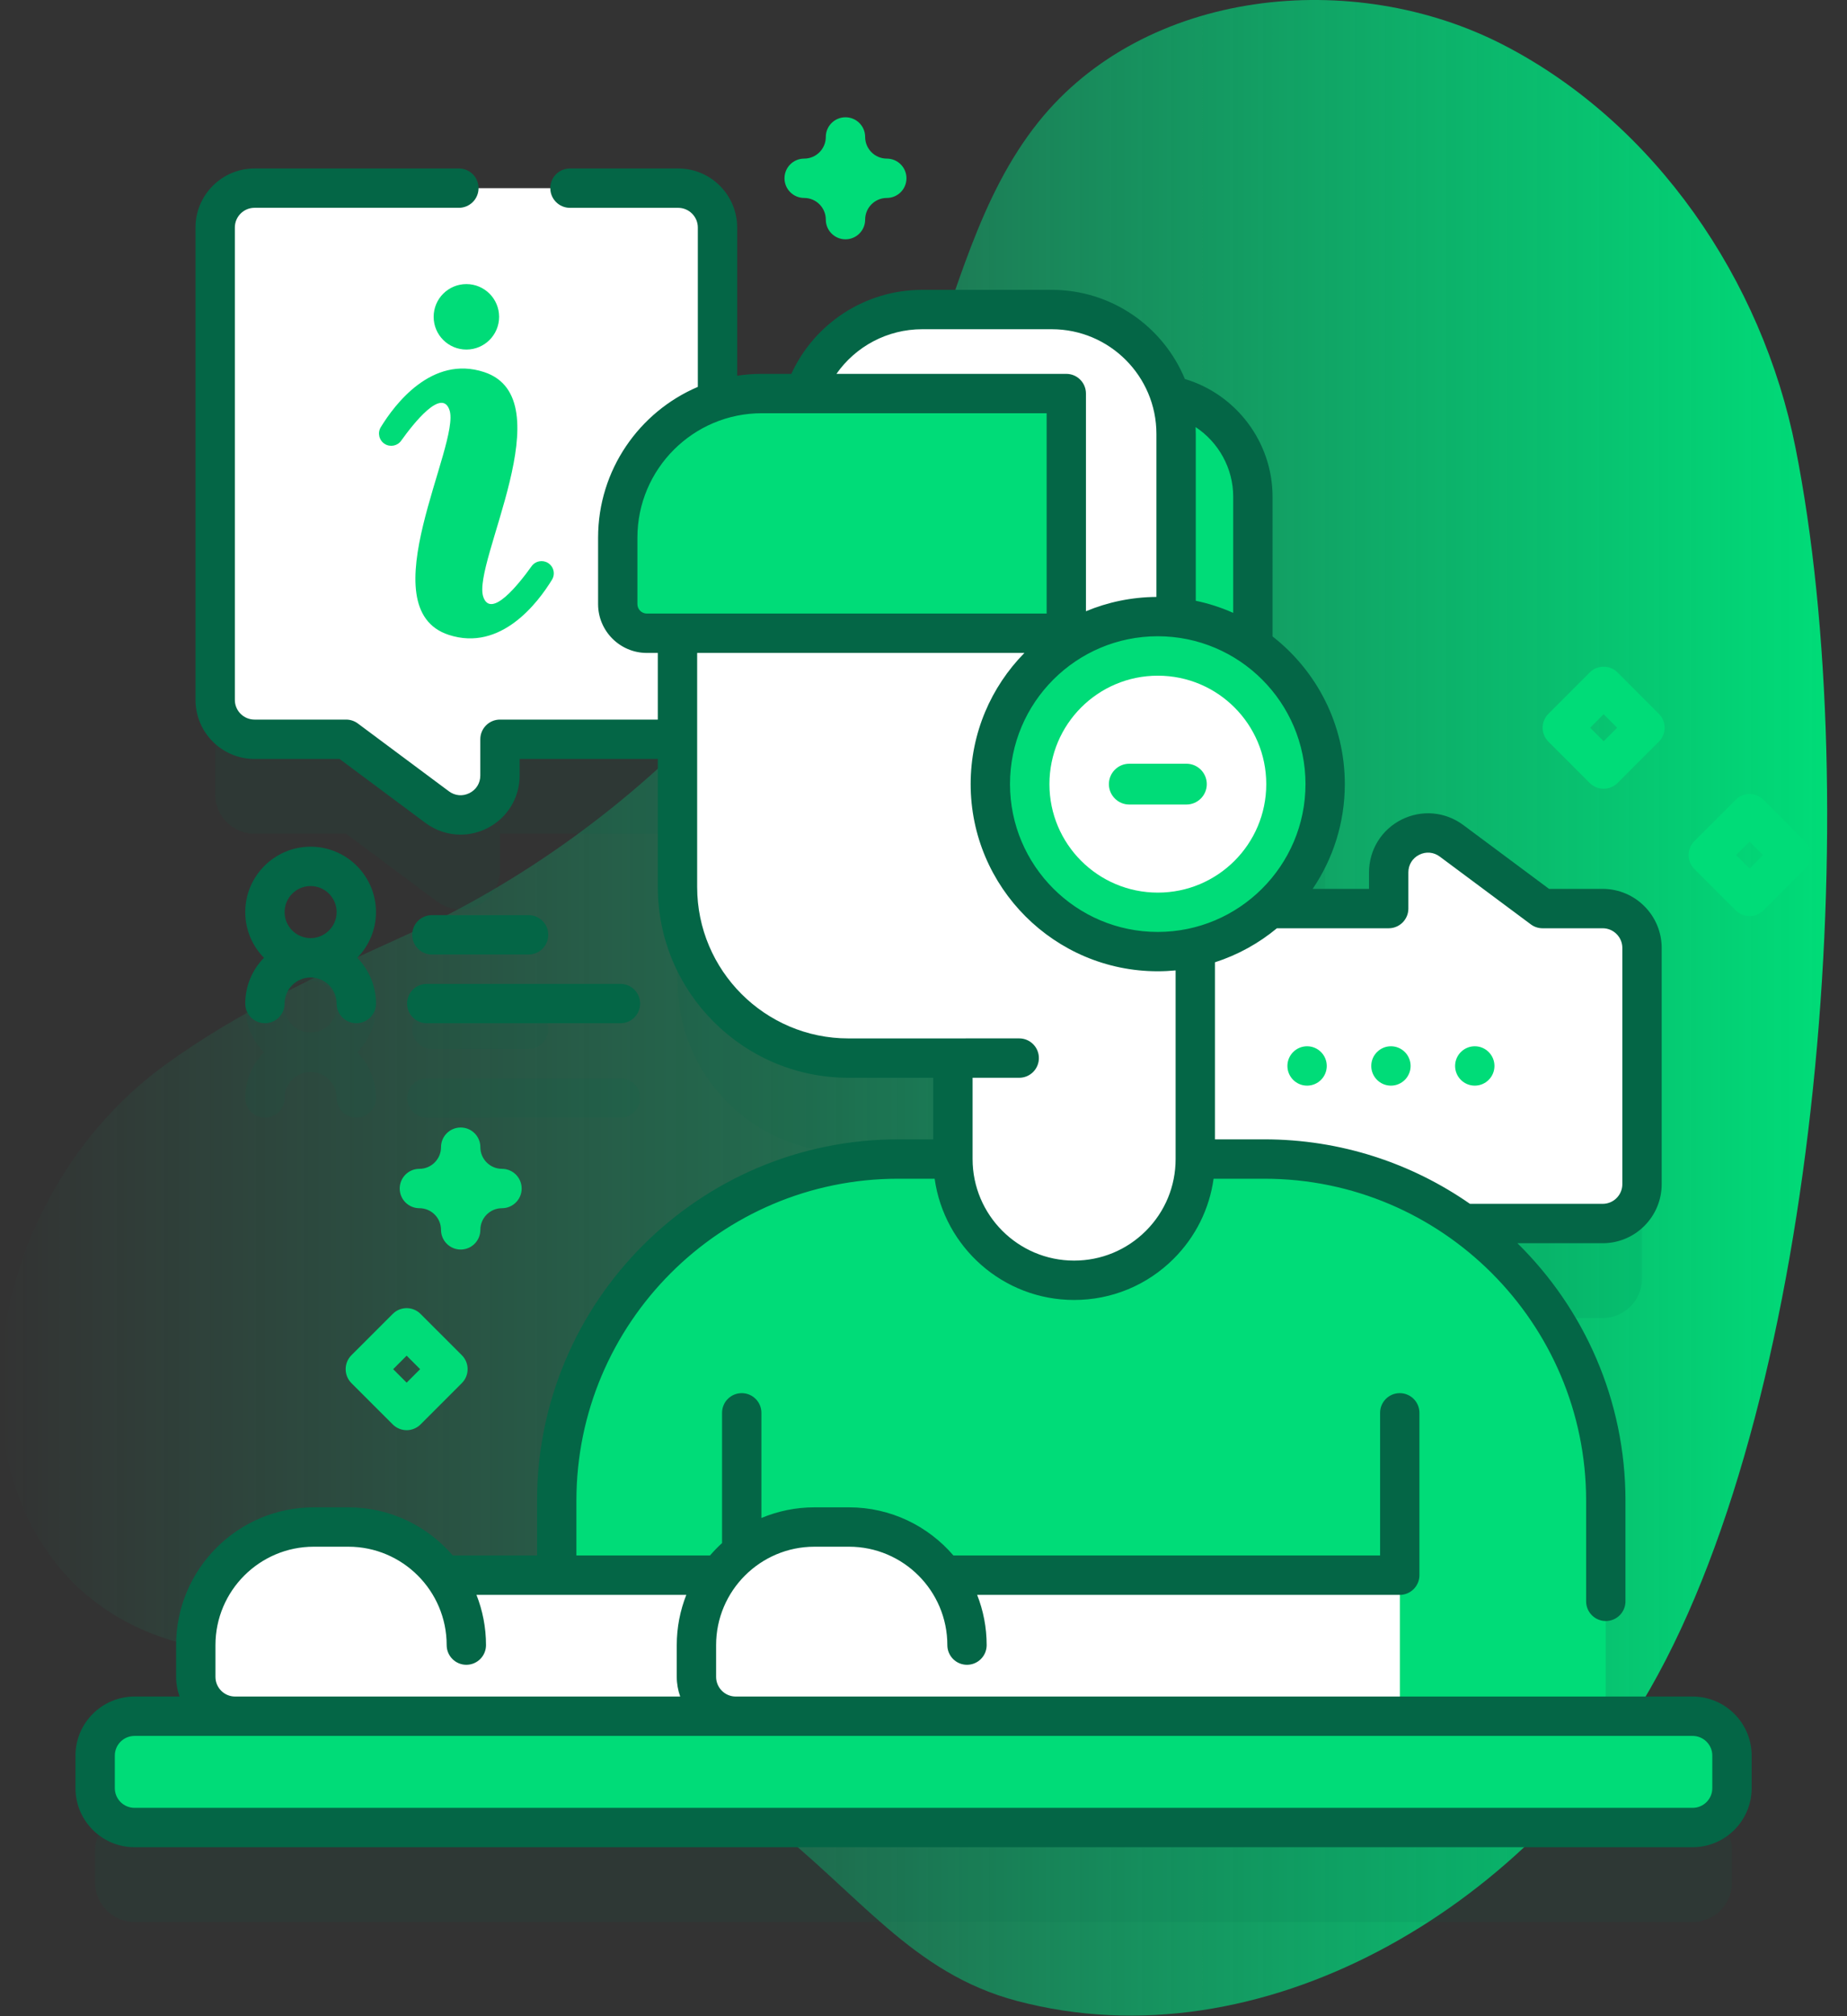
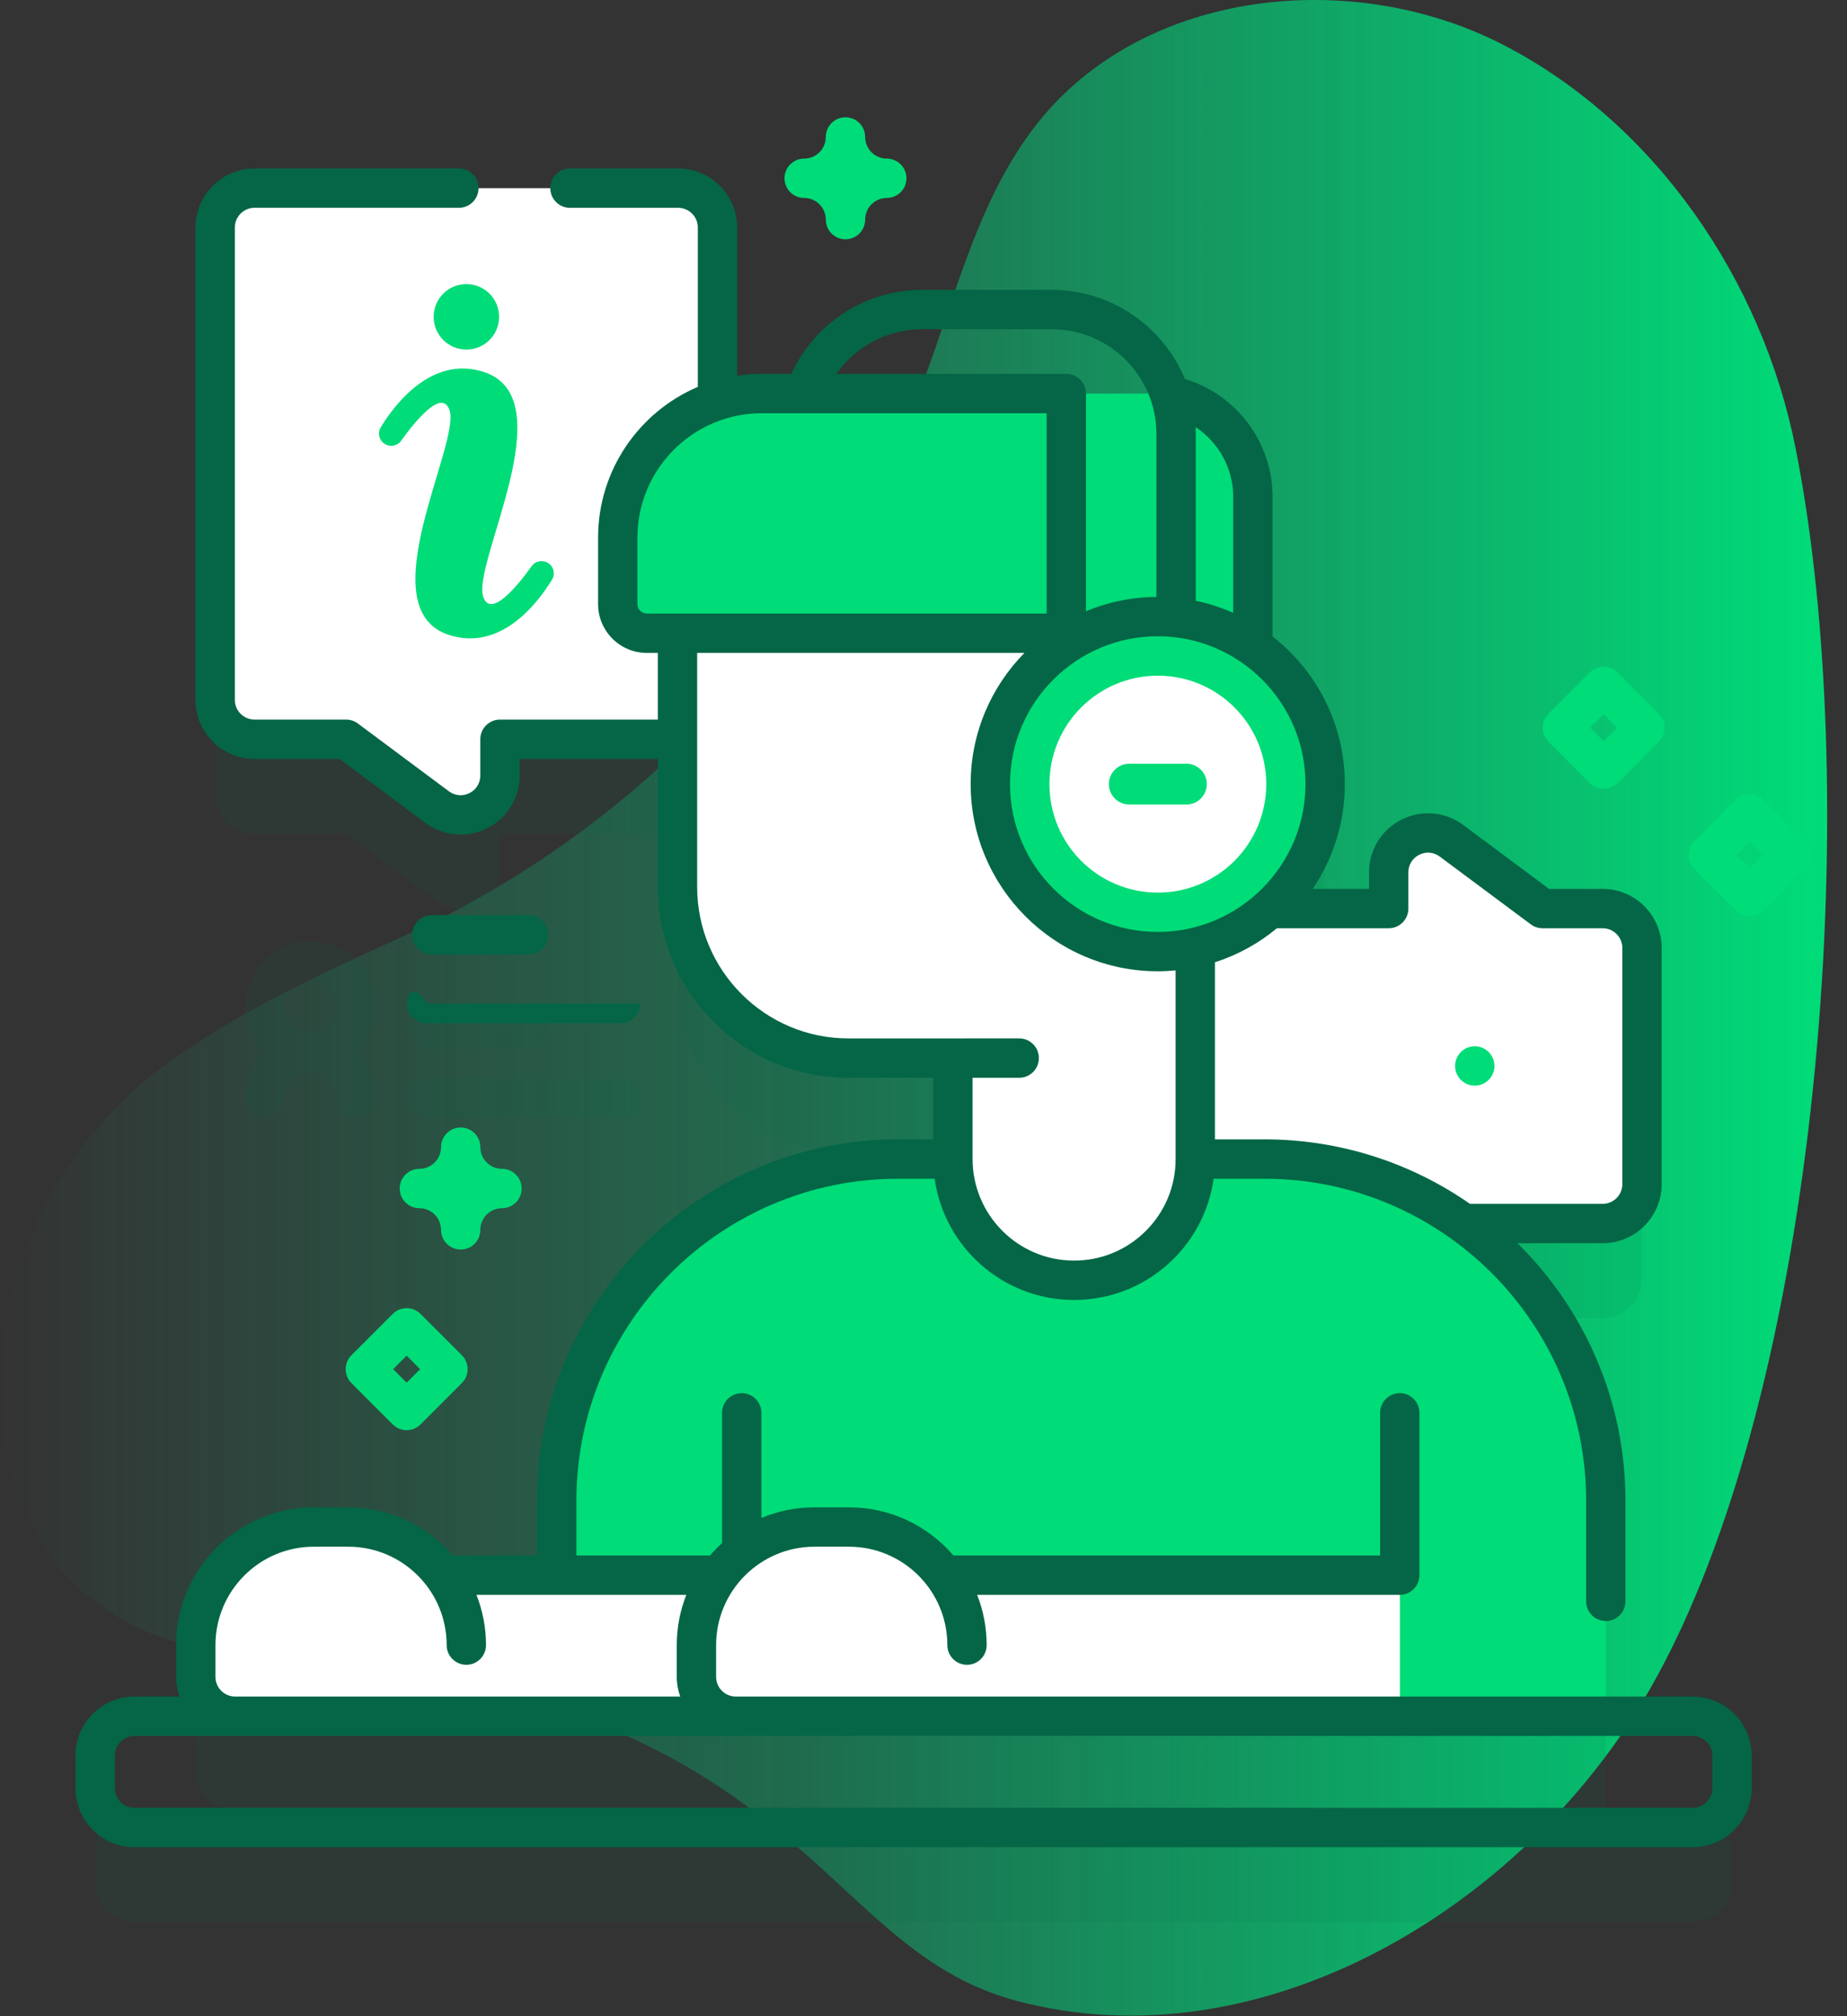
<svg xmlns="http://www.w3.org/2000/svg" width="66" height="72" viewBox="0 0 66 72" fill="none">
  <rect x="0" y="0" width="66" height="72" fill="#333333" stroke="none" />
  <path d="M64.159 15.986C62.97 10.009 59.161 4.419 53.748 1.617C48.335 -1.185 40.902 -0.394 37.098 4.368C34.981 7.018 34.191 10.449 32.994 13.622C29.717 22.301 22.898 29.581 14.451 33.417C11.474 34.769 8.512 36.121 5.872 38.049C-2.369 44.067 -2.369 58.333 8.645 59.019C28.962 60.284 28.843 69.466 36.334 71.453C45.065 73.769 54.487 68.139 58.971 60.297C65.053 49.661 66.661 28.562 64.159 15.986Z" fill="url(#paint0_linear_1011_5495)" />
  <g opacity="0.1">
    <path d="M60.484 64.661H57.38V56.964C57.38 52.89 55.383 49.283 52.315 47.067H57.27C58.046 47.067 58.675 46.438 58.675 45.661V37.227C58.675 36.449 58.046 35.821 57.27 35.821H55.121L51.868 33.398C50.941 32.708 49.623 33.37 49.623 34.526V35.821H45.371C46.587 34.726 47.352 33.139 47.352 31.374C47.352 29.333 46.33 27.532 44.77 26.452V21.113C44.77 19.326 43.498 17.836 41.809 17.498C41.232 15.716 39.559 14.427 37.585 14.427H32.951C31.054 14.427 29.366 15.632 28.751 17.427H27.22C26.668 17.427 26.137 17.514 25.639 17.675V11.498C25.639 10.721 25.009 10.092 24.233 10.092H9.095C8.319 10.092 7.689 10.721 7.689 11.498V28.368C7.689 29.144 8.319 29.773 9.095 29.773H12.367L15.621 32.195C16.548 32.885 17.866 32.224 17.866 31.067V29.773H24.209V35.049C24.209 38.423 26.944 41.158 30.318 41.158H34.052V44.763H32.096C25.357 44.763 19.895 50.225 19.895 56.964V59.624H15.845C15.077 58.581 13.841 57.904 12.447 57.904H11.214C8.884 57.904 6.996 59.792 6.996 62.121V63.255C6.996 64.032 7.625 64.661 8.402 64.661H4.806C4.03 64.661 3.4 65.29 3.4 66.067V67.229C3.4 68.006 4.03 68.635 4.806 68.635H60.484C61.261 68.635 61.89 68.006 61.89 67.229V66.067C61.89 65.291 61.261 64.661 60.484 64.661Z" fill="#046646" />
    <path d="M15.433 37.459H18.888C19.276 37.459 19.591 37.144 19.591 36.756C19.591 36.367 19.276 36.053 18.888 36.053H15.433C15.045 36.053 14.73 36.367 14.73 36.756C14.73 37.144 15.045 37.459 15.433 37.459Z" fill="#046646" />
    <path d="M15.254 39.914H22.175C22.563 39.914 22.878 39.599 22.878 39.211C22.878 38.823 22.563 38.508 22.175 38.508H15.254C14.866 38.508 14.551 38.823 14.551 39.211C14.551 39.599 14.866 39.914 15.254 39.914Z" fill="#046646" />
    <path d="M9.467 39.913C9.855 39.913 10.169 39.598 10.169 39.21C10.169 38.697 10.587 38.28 11.099 38.28C11.612 38.28 12.029 38.697 12.029 39.21C12.029 39.598 12.344 39.913 12.732 39.913C13.12 39.913 13.435 39.598 13.435 39.21C13.435 38.575 13.179 37.999 12.766 37.578C13.179 37.156 13.435 36.58 13.435 35.945C13.435 34.657 12.387 33.609 11.099 33.609C9.811 33.609 8.764 34.657 8.764 35.945C8.764 36.58 9.019 37.156 9.432 37.578C9.019 37.999 8.764 38.575 8.764 39.21C8.764 39.598 9.078 39.913 9.467 39.913ZM11.099 35.015C11.612 35.015 12.029 35.432 12.029 35.945C12.029 36.457 11.612 36.874 11.099 36.874C10.587 36.874 10.17 36.457 10.17 35.945C10.17 35.432 10.587 35.015 11.099 35.015Z" fill="#046646" />
  </g>
  <path d="M58.678 33.853V42.288C58.678 43.064 58.048 43.694 57.272 43.694H42.134C41.358 43.694 40.728 43.064 40.728 42.288V33.853C40.728 33.075 41.358 32.447 42.134 32.447H49.626V31.152C49.626 29.997 50.943 29.334 51.871 30.025L55.124 32.447H57.272C58.048 32.447 58.678 33.075 58.678 33.853Z" fill="white" />
  <path d="M52.699 38.769C53.087 38.769 53.402 38.454 53.402 38.066C53.402 37.678 53.087 37.363 52.699 37.363C52.311 37.363 51.996 37.678 51.996 38.066C51.996 38.454 52.311 38.769 52.699 38.769Z" fill="#00DC78" />
-   <path d="M49.703 38.769C50.091 38.769 50.406 38.454 50.406 38.066C50.406 37.678 50.091 37.363 49.703 37.363C49.315 37.363 49 37.678 49 38.066C49 38.454 49.315 38.769 49.703 38.769Z" fill="#00DC78" />
-   <path d="M46.707 38.769C47.095 38.769 47.41 38.454 47.41 38.066C47.41 37.678 47.095 37.363 46.707 37.363C46.319 37.363 46.004 37.678 46.004 38.066C46.004 38.454 46.319 38.769 46.707 38.769Z" fill="#00DC78" />
  <path d="M24.235 6.719H9.097C8.321 6.719 7.691 7.348 7.691 8.125V24.994C7.691 25.771 8.321 26.4 9.097 26.4H12.369L15.623 28.822C16.55 29.512 17.868 28.85 17.868 27.694V26.4H24.235C25.011 26.4 25.641 25.771 25.641 24.994V8.125C25.641 7.348 25.011 6.719 24.235 6.719Z" fill="white" />
  <path d="M19.581 20.103C19.385 19.983 19.13 20.033 18.996 20.22C18.54 20.858 17.543 22.114 17.269 21.314C16.858 20.111 20.185 14.231 17.296 13.286C15.431 12.675 14.102 14.445 13.607 15.255C13.482 15.46 13.546 15.728 13.751 15.855C13.946 15.975 14.202 15.925 14.335 15.738C14.791 15.1 15.789 13.844 16.062 14.644C16.473 15.847 13.146 21.727 16.036 22.672C17.901 23.282 19.229 21.513 19.724 20.703C19.85 20.498 19.786 20.23 19.581 20.103Z" fill="#00DC78" />
  <path d="M16.666 12.483C17.311 12.483 17.835 11.96 17.835 11.314C17.835 10.668 17.311 10.145 16.666 10.145C16.02 10.145 15.496 10.668 15.496 11.314C15.496 11.96 16.02 12.483 16.666 12.483Z" fill="#00DC78" />
  <path d="M57.382 61.289H19.896V53.592C19.896 46.853 25.359 41.391 32.097 41.391H45.181C51.919 41.391 57.382 46.853 57.382 53.592V61.289H57.382Z" fill="#00DC78" />
  <path d="M24.211 21.676V31.676C24.211 35.05 26.946 37.786 30.32 37.786H34.054V41.391C34.054 43.782 35.992 45.721 38.384 45.721C40.775 45.721 42.714 43.782 42.714 41.391V21.676H24.211Z" fill="white" />
  <path d="M44.771 25.989H39.925L39.986 22.615H23.117C22.542 22.615 22.076 22.15 22.076 21.575V19.2C22.076 16.358 24.38 14.055 27.221 14.055H41.085C43.121 14.055 44.771 15.705 44.771 17.741V25.989Z" fill="#00DC78" />
-   <path d="M28.752 14.054H38.104V24.768H42.027V15.495C42.027 13.043 40.038 11.055 37.586 11.055H32.952C31.055 11.055 29.368 12.26 28.752 14.054Z" fill="white" />
  <path d="M41.373 33.984C44.677 33.984 47.355 31.306 47.355 28.002C47.355 24.698 44.677 22.02 41.373 22.02C38.069 22.02 35.391 24.698 35.391 28.002C35.391 31.306 38.069 33.984 41.373 33.984Z" fill="#00DC78" />
  <path d="M41.374 31.876C43.513 31.876 45.248 30.142 45.248 28.003C45.248 25.863 43.513 24.129 41.374 24.129C39.234 24.129 37.5 25.863 37.5 28.003C37.5 30.142 39.234 31.876 41.374 31.876Z" fill="white" />
  <path d="M42.395 28.73H40.353C39.951 28.73 39.625 28.404 39.625 28.002C39.625 27.6 39.951 27.273 40.353 27.273H42.395C42.797 27.273 43.123 27.6 43.123 28.002C43.123 28.404 42.797 28.73 42.395 28.73Z" fill="#00DC78" />
  <path d="M14.727 56.25H27.912V61.287H14.727V56.25Z" fill="white" />
  <path d="M16.664 61.289H8.402C7.625 61.289 6.996 60.659 6.996 59.883V58.749C6.996 56.419 8.884 54.531 11.214 54.531H12.447C14.776 54.531 16.664 56.419 16.664 58.749V61.289Z" fill="white" />
  <path d="M32.619 56.252H50.022V61.289H32.619V56.252Z" fill="white" />
  <path d="M34.559 61.289H26.297C25.52 61.289 24.891 60.659 24.891 59.883V58.749C24.891 56.419 26.779 54.531 29.108 54.531H30.341C32.67 54.531 34.559 56.419 34.559 58.749V61.289Z" fill="white" />
-   <path d="M60.486 65.263H4.808C4.032 65.263 3.402 64.634 3.402 63.857V62.695C3.402 61.919 4.032 61.289 4.808 61.289H60.486C61.263 61.289 61.892 61.919 61.892 62.695V63.857C61.892 64.634 61.263 65.263 60.486 65.263Z" fill="#00DC78" />
  <path d="M60.484 60.585H26.292C25.905 60.585 25.589 60.27 25.589 59.882V58.748C25.589 56.81 27.166 55.234 29.104 55.234H30.337C32.275 55.234 33.852 56.81 33.852 58.748C33.852 59.136 34.166 59.451 34.554 59.451C34.943 59.451 35.257 59.136 35.257 58.748C35.257 58.115 35.136 57.51 34.917 56.954H50.019C50.407 56.954 50.721 56.639 50.721 56.251V50.453C50.721 50.065 50.407 49.75 50.019 49.75C49.63 49.75 49.316 50.065 49.316 50.453V55.548H34.07C33.167 54.496 31.829 53.828 30.337 53.828H29.104C28.432 53.828 27.792 53.964 27.208 54.208V50.453C27.208 50.065 26.893 49.75 26.505 49.75C26.116 49.75 25.802 50.065 25.802 50.453V55.104C25.649 55.242 25.506 55.391 25.371 55.548H20.597V53.591C20.597 47.251 25.755 42.093 32.095 42.093H33.398C33.741 44.537 35.844 46.423 38.381 46.423C39.724 46.423 40.989 45.9 41.941 44.949C42.724 44.166 43.216 43.171 43.366 42.093H45.179C51.52 42.093 56.678 47.251 56.678 53.592V57.185C56.678 57.573 56.993 57.888 57.381 57.888C57.769 57.888 58.084 57.573 58.084 57.185V53.591C58.084 49.995 56.604 46.738 54.223 44.396H57.27C58.432 44.396 59.378 43.45 59.378 42.287V33.852C59.378 32.689 58.432 31.743 57.27 31.743H55.354L52.288 29.462C51.644 28.983 50.799 28.909 50.082 29.269C49.365 29.629 48.92 30.351 48.92 31.153V31.743H46.906C47.631 30.675 48.055 29.386 48.055 28C48.055 25.86 47.043 23.953 45.473 22.728V17.74C45.473 15.791 44.177 14.083 42.34 13.534C41.567 11.668 39.727 10.351 37.585 10.351H32.952C30.926 10.351 29.108 11.538 28.277 13.351H27.22C26.922 13.351 26.628 13.374 26.342 13.417V8.125C26.342 6.962 25.396 6.016 24.233 6.016H20.367C19.979 6.016 19.664 6.331 19.664 6.719C19.664 7.107 19.979 7.422 20.367 7.422H24.233C24.62 7.422 24.936 7.737 24.936 8.125V13.816C22.843 14.707 21.372 16.785 21.372 19.199V21.574C21.372 22.535 22.154 23.317 23.115 23.317H23.506V25.697H17.866C17.478 25.697 17.163 26.012 17.163 26.4V27.694C17.163 27.966 17.018 28.2 16.776 28.322C16.533 28.444 16.258 28.42 16.041 28.258L12.787 25.836C12.666 25.746 12.518 25.697 12.367 25.697H9.095C8.707 25.697 8.392 25.382 8.392 24.994V8.124C8.392 7.737 8.707 7.421 9.095 7.421H16.397C16.785 7.421 17.1 7.107 17.1 6.719C17.1 6.33 16.785 6.016 16.397 6.016H9.095C7.932 6.016 6.986 6.962 6.986 8.124V24.994C6.986 26.157 7.932 27.103 9.095 27.103H12.134L15.201 29.386C15.574 29.663 16.014 29.805 16.458 29.805C16.781 29.805 17.105 29.73 17.407 29.578C18.123 29.218 18.569 28.496 18.569 27.694V27.103H23.506V31.676C23.506 35.432 26.562 38.488 30.318 38.488H33.348V40.687H32.095C24.98 40.687 19.191 46.476 19.191 53.591V55.548H16.179C15.276 54.496 13.938 53.828 12.446 53.828H11.213C8.5 53.828 6.293 56.035 6.293 58.748V59.882C6.293 60.129 6.338 60.365 6.416 60.585H4.806C3.643 60.585 2.697 61.531 2.697 62.694V63.856C2.697 65.019 3.643 65.965 4.806 65.965H60.484C61.647 65.965 62.593 65.019 62.593 63.856V62.694C62.593 61.531 61.647 60.585 60.484 60.585ZM49.623 33.149C50.011 33.149 50.326 32.834 50.326 32.446V31.153C50.326 30.882 50.471 30.647 50.713 30.525C50.956 30.403 51.231 30.427 51.449 30.59L54.702 33.01C54.823 33.101 54.97 33.149 55.121 33.149H57.27C57.657 33.149 57.972 33.465 57.972 33.852V42.287C57.972 42.675 57.657 42.99 57.27 42.99H52.527C50.441 41.539 47.908 40.687 45.179 40.687H43.415V34.364C44.233 34.101 44.982 33.685 45.629 33.149H49.623V33.149ZM46.65 28C46.65 30.911 44.281 33.28 41.37 33.28C38.459 33.28 36.091 30.911 36.091 28C36.091 25.089 38.459 22.721 41.37 22.721C44.281 22.721 46.65 25.089 46.65 28ZM44.067 17.74V21.886C43.642 21.697 43.195 21.551 42.729 21.454V15.495C42.729 15.413 42.727 15.332 42.723 15.251C43.539 15.791 44.067 16.716 44.067 17.74ZM32.952 11.757H37.585C39.646 11.757 41.323 13.434 41.323 15.495V21.317C40.432 21.323 39.582 21.504 38.805 21.828V14.054C38.805 13.666 38.491 13.351 38.102 13.351H29.889C30.576 12.369 31.711 11.757 32.952 11.757ZM22.777 21.574V19.199C22.777 16.75 24.77 14.757 27.22 14.757H37.4V21.911H23.115C22.929 21.911 22.777 21.76 22.777 21.574ZM30.318 37.083C27.337 37.083 24.912 34.657 24.912 31.676V23.317H36.606C35.419 24.524 34.685 26.178 34.685 28C34.685 31.686 37.684 34.685 41.37 34.685C41.586 34.685 41.799 34.674 42.009 34.654V41.39C42.009 42.359 41.632 43.27 40.947 43.955C40.261 44.64 39.349 45.017 38.381 45.017C36.381 45.017 34.754 43.39 34.754 41.39V38.488H36.42C36.809 38.488 37.123 38.173 37.123 37.785C37.123 37.397 36.809 37.082 36.42 37.082L30.318 37.083ZM7.699 59.882V58.748C7.699 56.81 9.275 55.234 11.213 55.234H12.446C14.384 55.234 15.961 56.81 15.961 58.748C15.961 59.136 16.276 59.451 16.664 59.451C17.052 59.451 17.367 59.136 17.367 58.748C17.367 58.115 17.245 57.51 17.026 56.954H24.524C24.305 57.51 24.183 58.115 24.183 58.748V59.882C24.183 60.129 24.228 60.365 24.306 60.585H8.402C8.014 60.585 7.699 60.27 7.699 59.882ZM61.187 63.856C61.187 64.244 60.872 64.559 60.484 64.559H4.806C4.418 64.559 4.103 64.244 4.103 63.856V62.694C4.103 62.306 4.418 61.991 4.806 61.991H60.484C60.872 61.991 61.187 62.306 61.187 62.694V63.856H61.187Z" fill="#046646" />
  <path d="M15.433 34.086H18.888C19.276 34.086 19.591 33.771 19.591 33.383C19.591 32.995 19.276 32.68 18.888 32.68H15.433C15.045 32.68 14.73 32.995 14.73 33.383C14.73 33.771 15.045 34.086 15.433 34.086Z" fill="#046646" />
-   <path d="M15.25 36.541H22.171C22.559 36.541 22.874 36.226 22.874 35.838C22.874 35.45 22.559 35.135 22.171 35.135H15.25C14.862 35.135 14.547 35.45 14.547 35.838C14.547 36.226 14.862 36.541 15.25 36.541Z" fill="#046646" />
-   <path d="M9.467 36.54C9.855 36.54 10.169 36.225 10.169 35.837C10.169 35.324 10.587 34.907 11.099 34.907C11.612 34.907 12.029 35.324 12.029 35.837C12.029 36.225 12.344 36.54 12.732 36.54C13.12 36.54 13.435 36.225 13.435 35.837C13.435 35.202 13.179 34.626 12.766 34.204C13.179 33.783 13.435 33.207 13.435 32.572C13.435 31.284 12.387 30.236 11.099 30.236C9.811 30.236 8.764 31.284 8.764 32.572C8.764 33.207 9.019 33.783 9.432 34.204C9.019 34.626 8.764 35.202 8.764 35.837C8.764 36.225 9.078 36.54 9.467 36.54ZM11.099 31.642C11.612 31.642 12.029 32.059 12.029 32.572C12.029 33.084 11.612 33.501 11.099 33.501C10.587 33.501 10.17 33.084 10.17 32.572C10.17 32.059 10.587 31.642 11.099 31.642Z" fill="#046646" />
+   <path d="M15.25 36.541H22.171C22.559 36.541 22.874 36.226 22.874 35.838H15.25C14.862 35.135 14.547 35.45 14.547 35.838C14.547 36.226 14.862 36.541 15.25 36.541Z" fill="#046646" />
  <path d="M30.212 8.546C29.824 8.546 29.509 8.231 29.509 7.843C29.509 7.416 29.163 7.069 28.736 7.069C28.348 7.069 28.033 6.755 28.033 6.367C28.033 5.978 28.348 5.664 28.736 5.664C29.163 5.664 29.509 5.317 29.509 4.89C29.509 4.502 29.824 4.188 30.212 4.188C30.6 4.188 30.915 4.502 30.915 4.89C30.915 5.317 31.262 5.664 31.688 5.664C32.077 5.664 32.391 5.978 32.391 6.367C32.391 6.755 32.077 7.069 31.688 7.069C31.262 7.069 30.915 7.416 30.915 7.843C30.915 8.231 30.6 8.546 30.212 8.546Z" fill="#00DC78" />
  <path d="M16.462 44.622C16.074 44.622 15.759 44.307 15.759 43.919C15.759 43.492 15.412 43.146 14.986 43.146C14.598 43.146 14.283 42.831 14.283 42.443C14.283 42.055 14.598 41.74 14.986 41.74C15.412 41.74 15.759 41.393 15.759 40.967C15.759 40.578 16.074 40.264 16.462 40.264C16.85 40.264 17.165 40.578 17.165 40.967C17.165 41.393 17.512 41.74 17.938 41.74C18.326 41.74 18.641 42.055 18.641 42.443C18.641 42.831 18.326 43.146 17.938 43.146C17.512 43.146 17.165 43.492 17.165 43.919C17.165 44.307 16.85 44.622 16.462 44.622Z" fill="#00DC78" />
  <path d="M14.531 51.073C14.351 51.073 14.171 51.004 14.034 50.867L12.557 49.391C12.283 49.116 12.283 48.671 12.557 48.397L14.034 46.921C14.308 46.646 14.753 46.646 15.028 46.921L16.504 48.397C16.778 48.671 16.778 49.116 16.504 49.391L15.028 50.867C14.89 51.004 14.711 51.073 14.531 51.073ZM14.049 48.894L14.531 49.376L15.013 48.894L14.531 48.412L14.049 48.894Z" fill="#00DC78" />
  <path d="M57.304 28.166C57.124 28.166 56.944 28.098 56.807 27.961L55.331 26.485C55.056 26.21 55.056 25.765 55.331 25.491L56.807 24.014C57.082 23.74 57.526 23.74 57.801 24.014L59.277 25.491C59.552 25.765 59.552 26.21 59.277 26.485L57.801 27.961C57.664 28.098 57.484 28.166 57.304 28.166ZM56.822 25.988L57.304 26.47L57.786 25.988L57.304 25.505L56.822 25.988Z" fill="#00DC78" />
  <path d="M62.519 32.713C62.339 32.713 62.159 32.645 62.022 32.508L60.546 31.032C60.271 30.757 60.271 30.312 60.546 30.037L62.022 28.561C62.296 28.287 62.741 28.287 63.016 28.561L64.492 30.037C64.767 30.312 64.767 30.757 64.492 31.032L63.016 32.508C62.879 32.645 62.699 32.713 62.519 32.713ZM62.037 30.534L62.519 31.016L63.001 30.534L62.519 30.052L62.037 30.534Z" fill="#00DC78" />
  <defs>
    <linearGradient id="paint0_linear_1011_5495" x1="5.8807e-05" y1="35.989" x2="65.292" y2="35.989" gradientUnits="userSpaceOnUse">
      <stop stop-color="#00DC8E" stop-opacity="0" />
      <stop offset="0.43" stop-color="#00DC85" stop-opacity="0.33" />
      <stop offset="1" stop-color="#00DC78" />
    </linearGradient>
  </defs>
</svg>